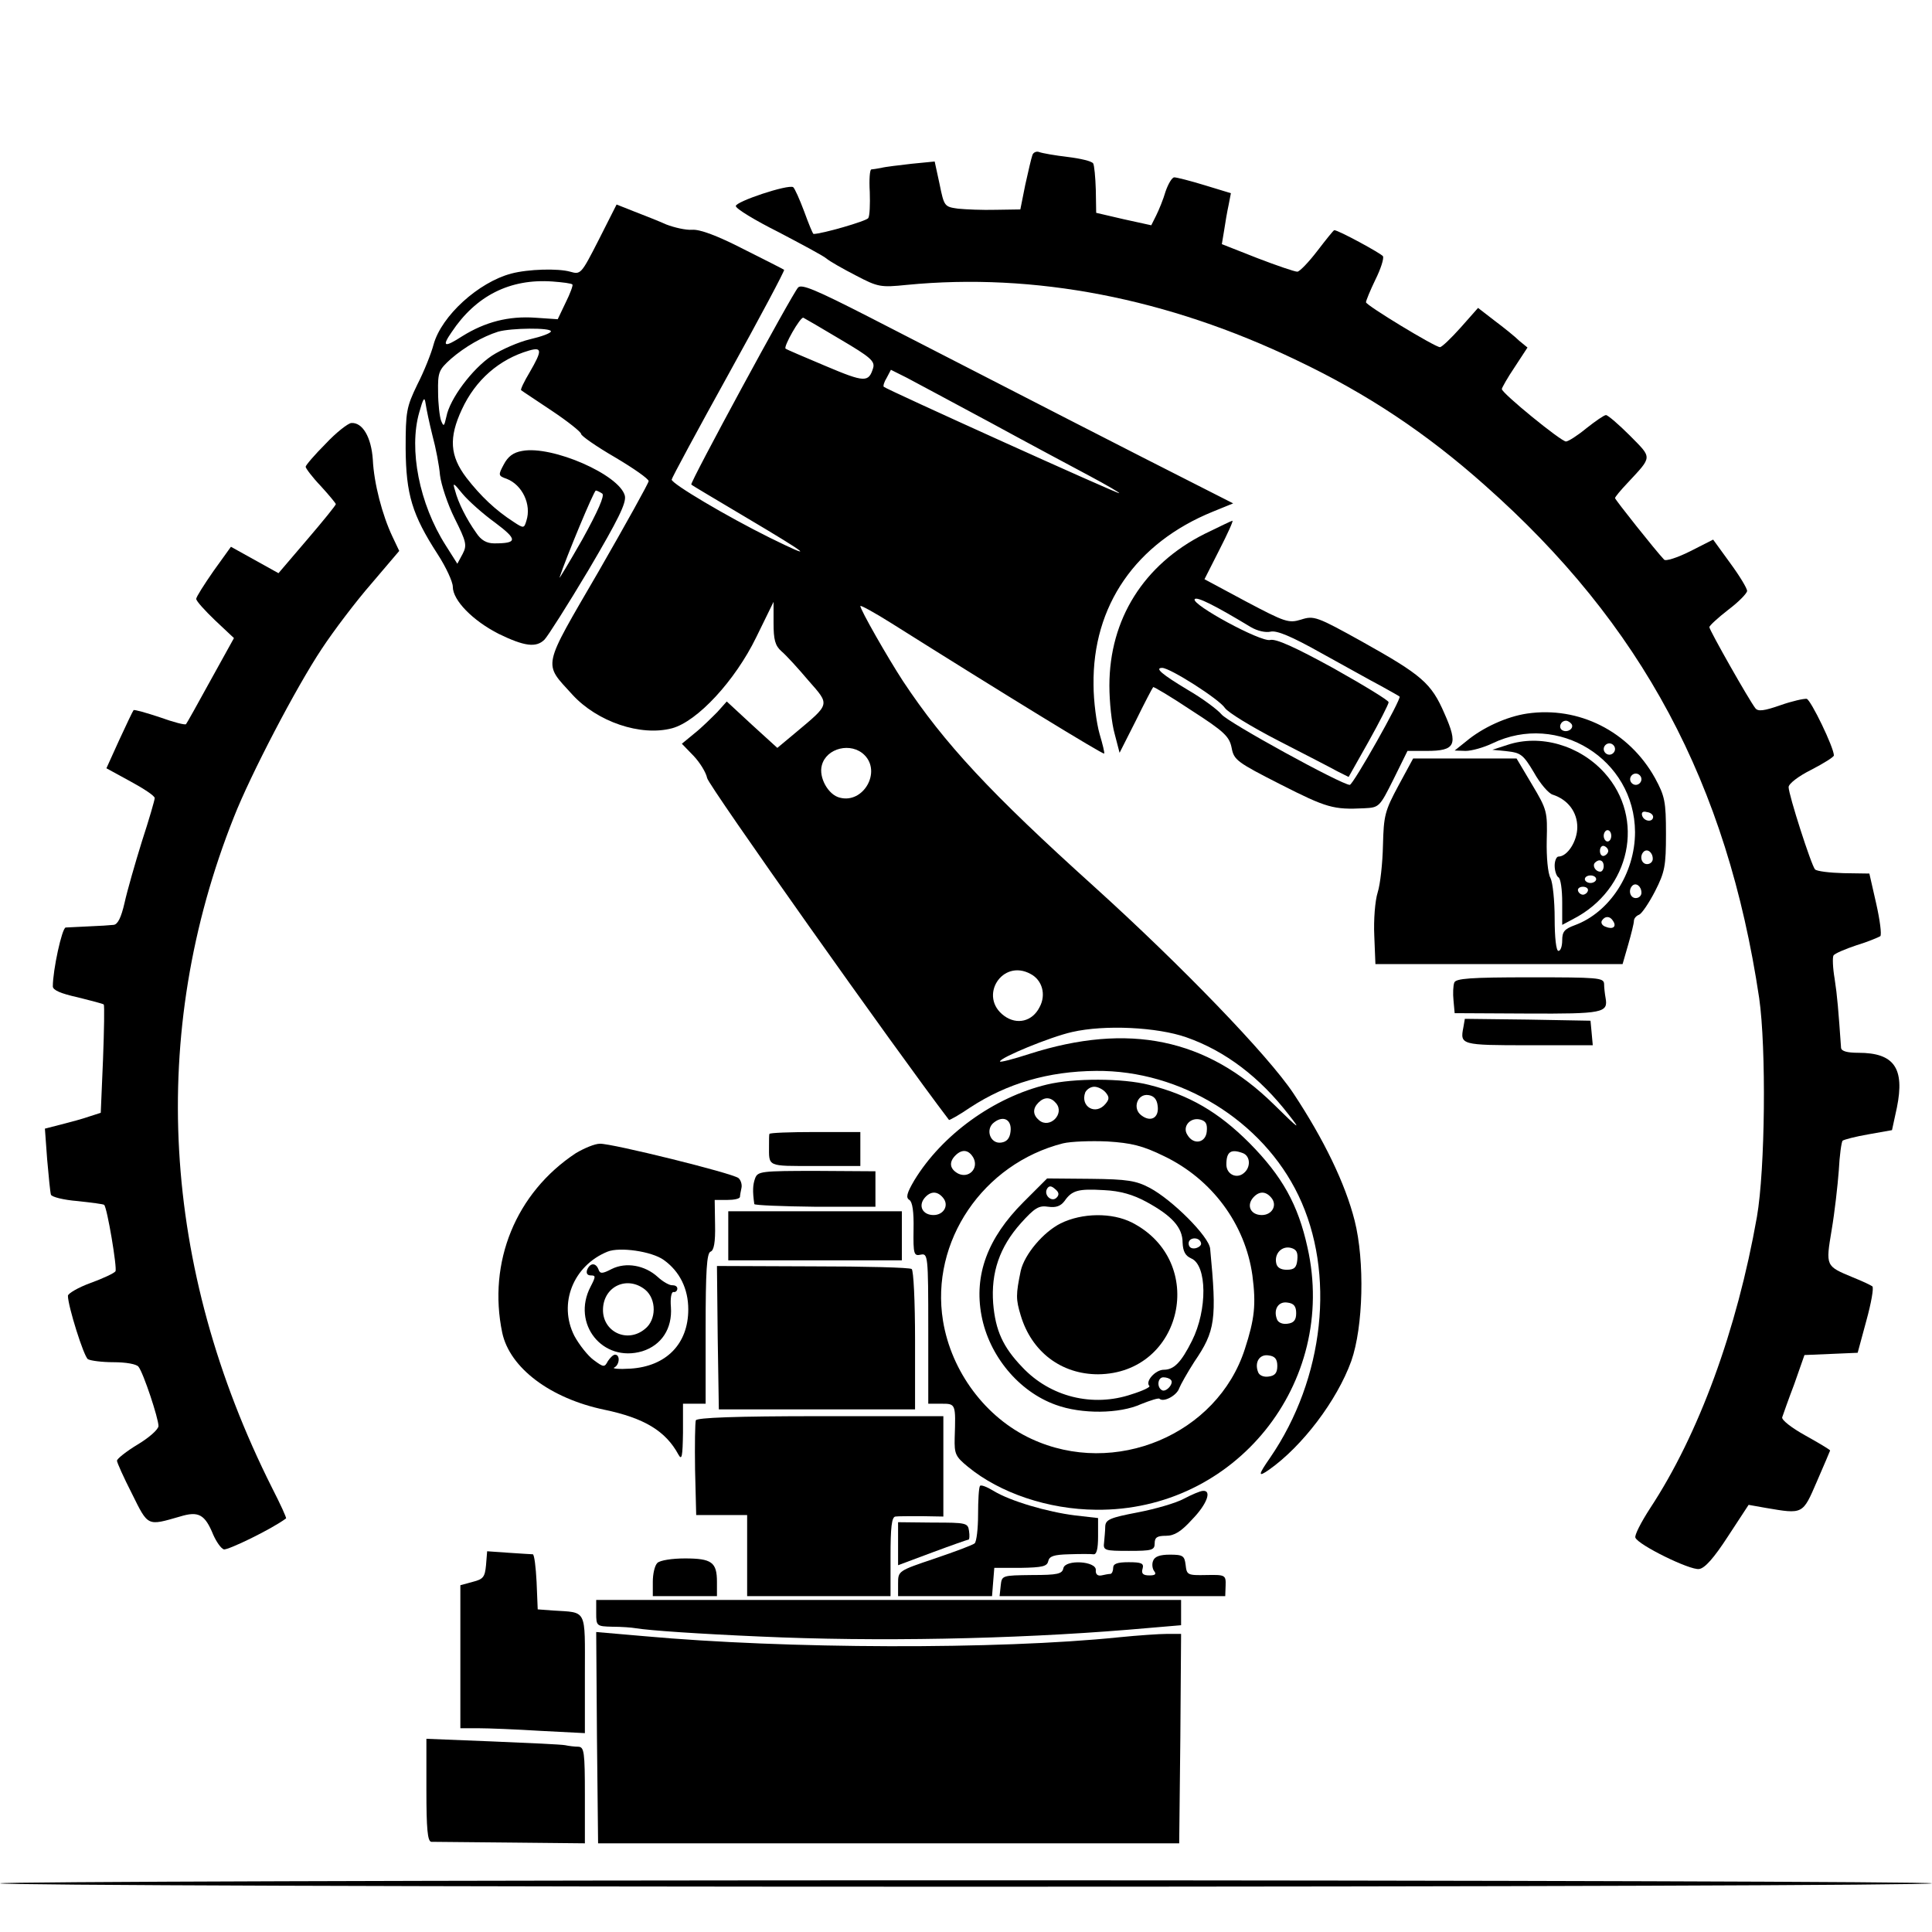
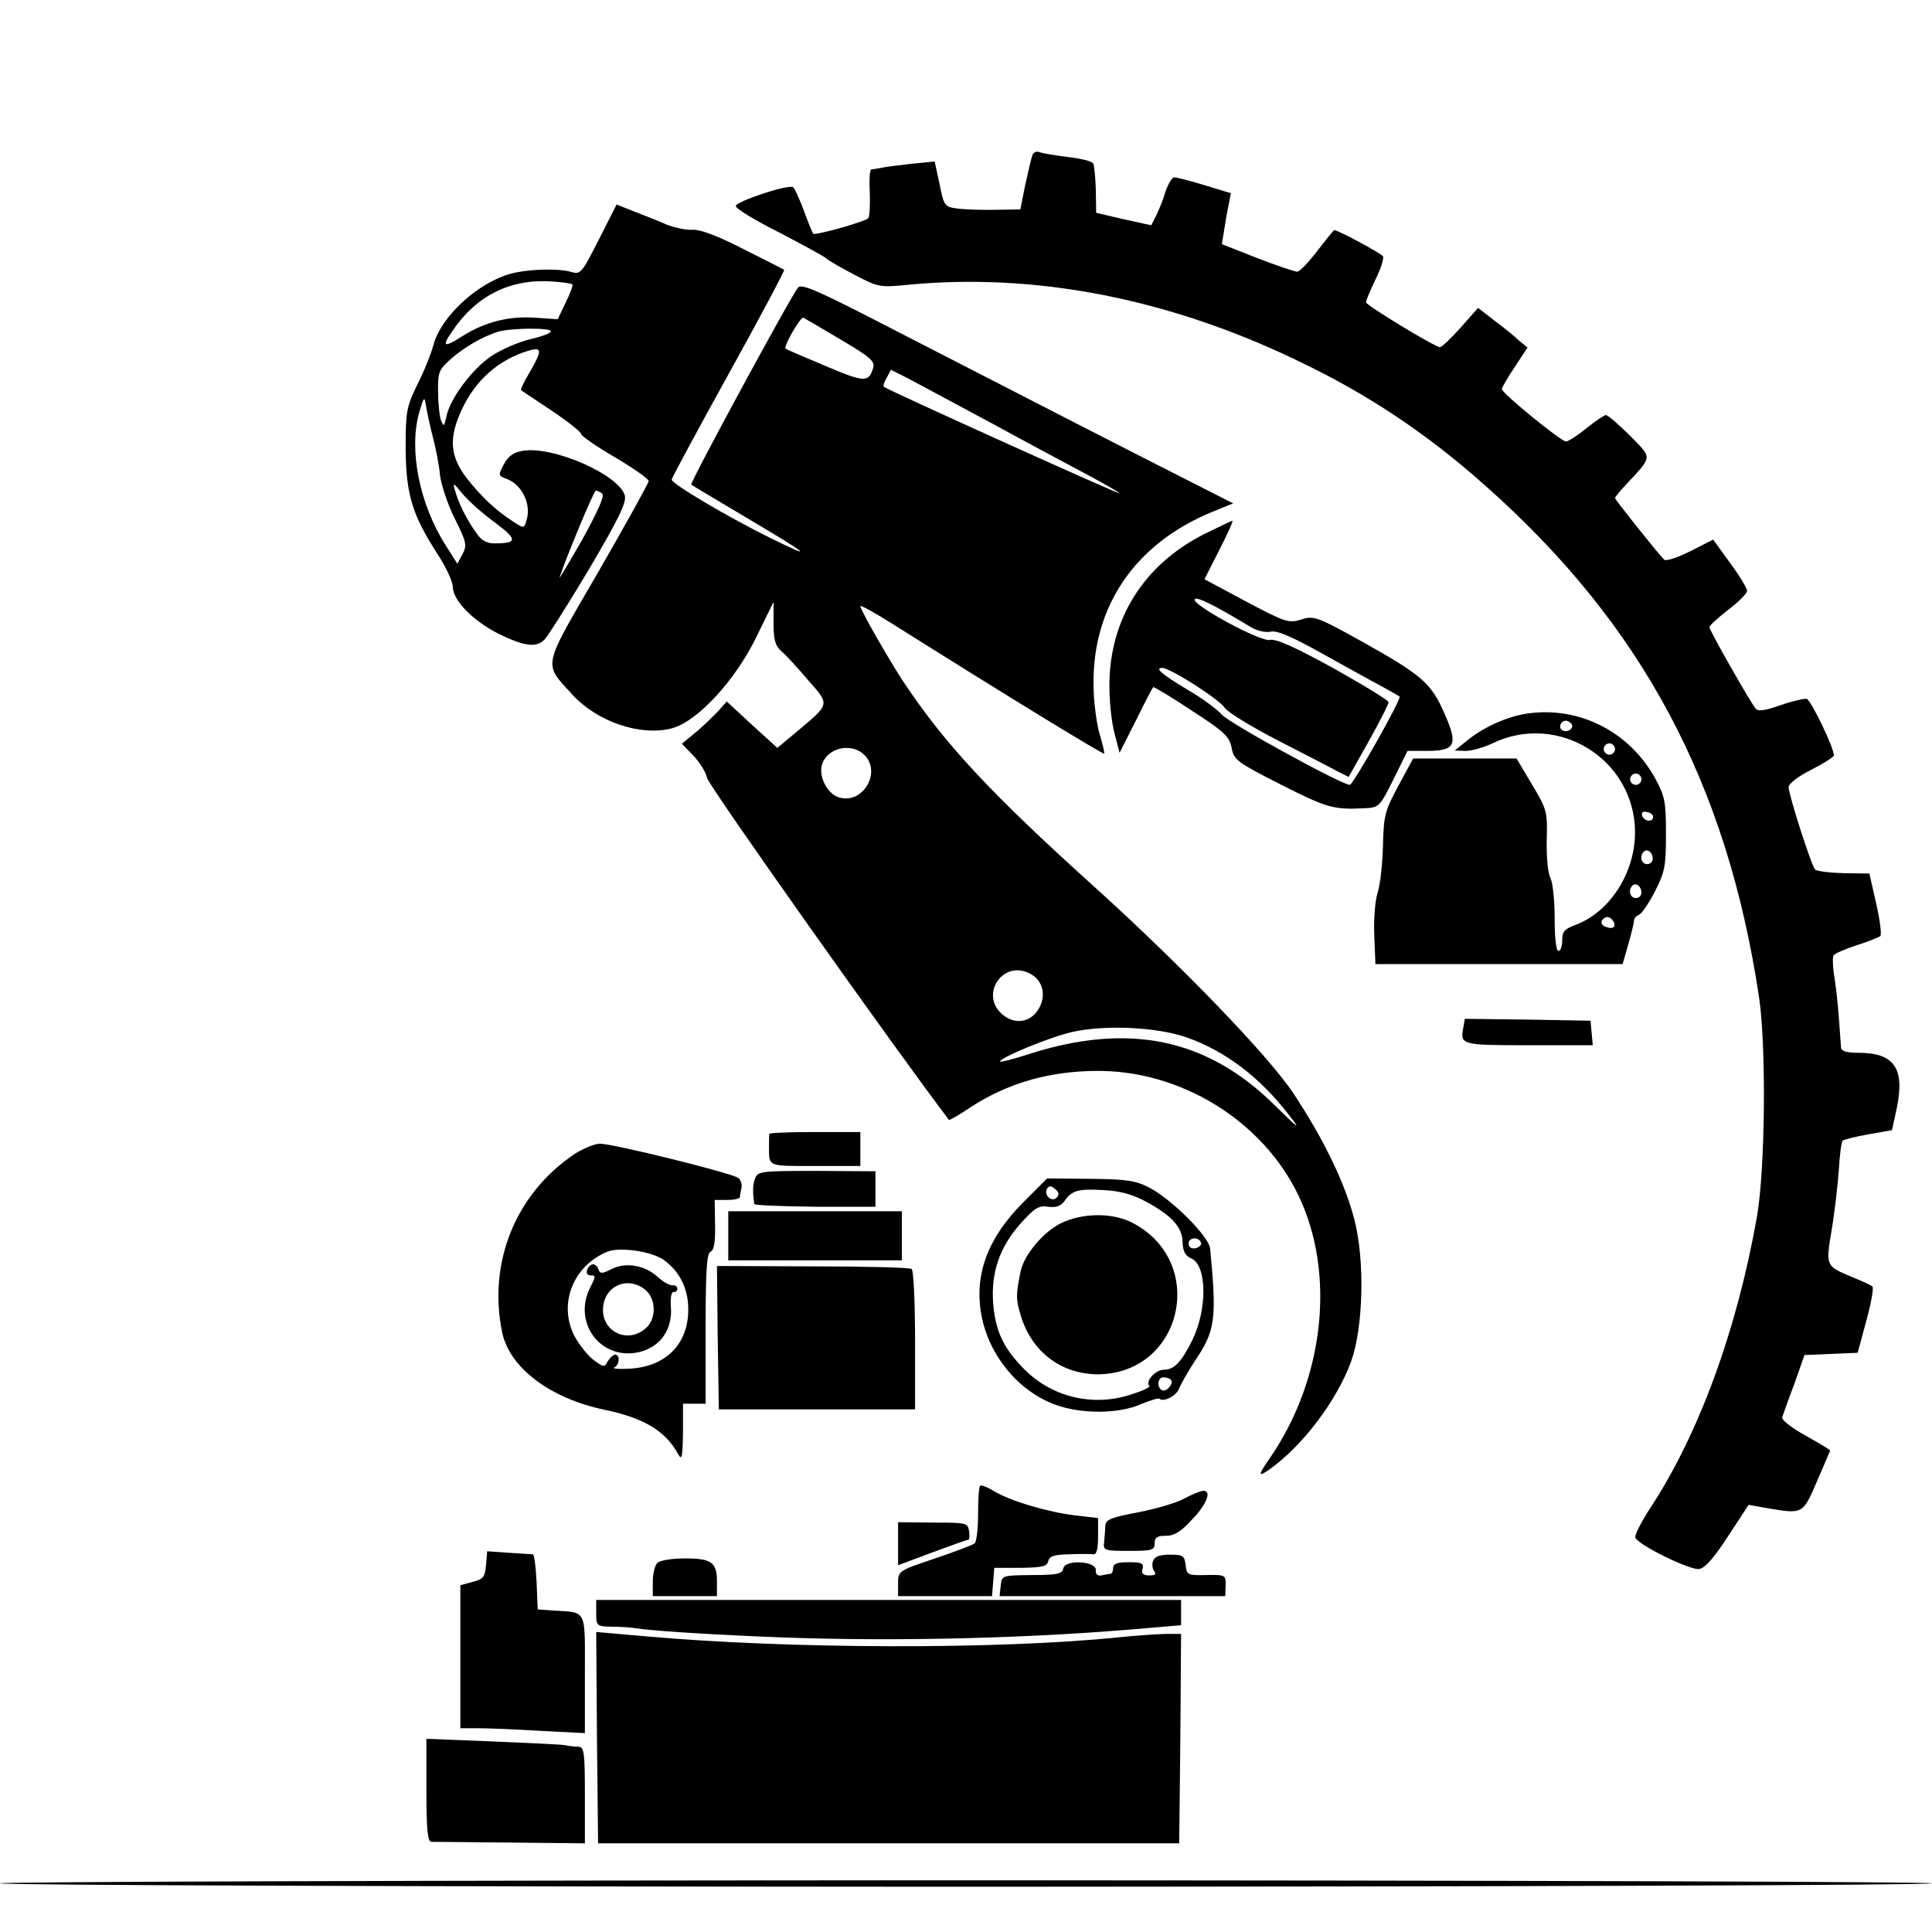
<svg xmlns="http://www.w3.org/2000/svg" version="1.0" width="512pt" height="512pt" viewBox="0 0 512 512" preserveAspectRatio="xMidYMid meet">
  <g transform="translate(0,512) scale(0.1,-0.1)" fill="#000000" stroke="none">
    <path d="M2736 4709 c-3 -8 -11 -43 -19 -79 l-13 -65 -65 -1 c-35 -1 -80 1 -100 3 -36 5 -37 6 -49 65 l-13 60 -61 -6 c-34 -4 -70 -8 -81 -11 -11 -2 -23 -4 -26 -4 -4 -1 -6 -27 -4 -60 1 -32 0 -63 -4 -69 -5 -8 -123 -42 -145 -42 -2 0 -13 27 -25 60 -12 32 -25 61 -29 64 -14 8 -152 -38 -152 -50 0 -7 51 -38 113 -69 61 -32 119 -63 127 -70 8 -7 43 -27 78 -45 59 -31 66 -32 135 -25 338 33 691 -35 1034 -200 187 -89 343 -193 498 -331 416 -368 642 -790 727 -1359 19 -132 16 -454 -6 -580 -53 -300 -154 -576 -283 -772 -24 -37 -42 -72 -39 -78 7 -19 145 -87 169 -83 15 2 39 29 76 86 l55 84 45 -8 c100 -17 98 -18 136 70 19 44 35 81 35 82 0 2 -30 20 -66 40 -36 20 -63 41 -61 48 2 6 16 46 32 88 l27 77 71 3 70 3 23 85 c13 47 20 87 16 91 -4 3 -27 14 -52 24 -72 30 -72 29 -56 125 8 47 16 118 19 158 2 40 7 75 10 79 4 3 34 11 69 17 l62 11 13 60 c21 104 -7 145 -102 145 -29 0 -45 4 -46 13 -7 99 -10 138 -17 183 -5 29 -6 57 -3 62 3 5 31 17 61 27 30 9 58 21 63 24 4 4 -1 43 -11 87 l-18 79 -68 1 c-37 1 -71 5 -76 10 -10 11 -70 198 -70 218 0 9 26 29 60 46 33 17 60 34 60 38 0 21 -61 147 -72 150 -7 1 -39 -6 -70 -17 -43 -15 -59 -17 -66 -8 -16 20 -122 207 -122 215 0 4 23 25 50 46 28 21 50 44 50 50 0 7 -20 40 -45 74 l-45 62 -61 -31 c-34 -17 -65 -27 -69 -22 -22 23 -130 159 -130 163 0 3 15 21 33 40 67 72 66 65 6 126 -29 29 -58 54 -63 54 -5 0 -28 -16 -52 -35 -23 -19 -48 -35 -54 -35 -13 0 -170 128 -170 139 0 3 15 30 34 58 l34 52 -22 18 c-11 11 -41 35 -65 53 l-44 34 -46 -52 c-26 -29 -50 -52 -55 -52 -13 0 -196 111 -196 119 0 4 11 31 25 60 14 28 23 56 20 62 -6 8 -118 69 -129 69 -2 0 -22 -25 -45 -55 -23 -30 -47 -55 -53 -55 -7 0 -54 16 -106 36 l-94 37 6 36 c3 20 8 50 12 68 l6 31 -69 21 c-39 12 -75 21 -81 21 -6 0 -16 -17 -23 -37 -6 -21 -18 -50 -25 -64 l-13 -26 -73 16 -73 17 -1 61 c-1 33 -4 65 -7 70 -4 6 -34 13 -67 17 -34 4 -68 10 -76 13 -7 3 -16 -1 -18 -8z" />
    <path d="M1587 4485 c-47 -92 -48 -93 -76 -85 -32 9 -111 7 -156 -5 -87 -23 -185 -112 -206 -188 -6 -23 -25 -71 -43 -106 -29 -60 -31 -72 -31 -170 1 -121 17 -175 85 -280 22 -34 40 -73 40 -86 0 -36 53 -90 122 -125 68 -33 99 -37 121 -15 8 8 61 91 117 185 79 134 100 177 96 196 -14 56 -193 134 -272 119 -24 -4 -38 -15 -49 -36 -15 -28 -15 -30 8 -38 41 -16 66 -68 52 -111 -6 -20 -7 -21 -34 -3 -48 31 -87 68 -125 117 -44 58 -47 106 -12 181 36 78 99 133 178 156 35 10 35 0 2 -57 -15 -25 -25 -46 -23 -48 2 -2 39 -26 82 -55 42 -28 77 -56 77 -61 0 -5 40 -33 90 -62 49 -29 89 -57 89 -63 0 -5 -60 -113 -133 -240 -151 -260 -147 -240 -69 -326 66 -72 181 -111 264 -89 67 18 167 126 223 241 l46 94 0 -56 c0 -44 4 -60 21 -75 12 -10 44 -45 71 -77 58 -66 59 -61 -34 -139 l-48 -40 -67 61 -67 62 -25 -28 c-15 -15 -41 -41 -60 -56 l-34 -28 31 -32 c17 -18 33 -44 36 -59 3 -19 500 -721 641 -906 1 -1 27 13 56 33 98 64 207 96 334 97 224 2 441 -132 536 -330 99 -206 69 -485 -75 -695 -32 -46 -33 -53 -3 -32 88 62 180 183 218 288 32 91 36 265 9 372 -25 99 -82 216 -162 337 -67 101 -298 340 -528 548 -275 248 -397 379 -507 545 -41 63 -113 189 -113 199 0 3 37 -17 83 -46 297 -187 560 -348 563 -345 2 1 -4 25 -12 52 -8 28 -16 86 -16 130 -3 210 112 376 316 459 l54 22 -122 62 c-113 57 -433 221 -845 433 -139 71 -177 87 -186 77 -16 -17 -288 -519 -283 -522 1 -2 66 -40 143 -86 172 -102 189 -116 65 -55 -113 56 -260 143 -260 154 0 4 68 130 151 280 83 150 149 274 147 276 -1 1 -50 26 -108 55 -68 35 -116 53 -136 51 -17 -1 -47 6 -68 14 -20 9 -58 24 -84 34 l-48 19 -47 -93z m-70 -119 c2 -2 -6 -24 -18 -48 l-21 -44 -59 4 c-71 5 -133 -11 -194 -49 -48 -31 -55 -28 -28 11 64 96 154 142 267 134 27 -2 51 -5 53 -8z m711 -146 c78 -46 91 -57 86 -75 -12 -39 -22 -39 -126 5 -57 24 -104 44 -106 46 -7 4 39 85 47 82 4 -2 49 -28 99 -58z m-768 22 c0 -5 -25 -14 -55 -21 -30 -7 -76 -27 -102 -44 -52 -35 -111 -114 -120 -161 -6 -26 -7 -28 -14 -11 -4 11 -8 45 -8 76 -1 53 2 59 34 88 37 32 84 59 125 72 35 10 140 11 140 1z m1165 -242 c99 -54 217 -117 262 -141 45 -24 81 -45 79 -46 -2 -3 -617 275 -624 282 -2 2 1 13 8 24 l11 21 42 -21 c23 -12 123 -66 222 -119z m-1479 -34 c9 -33 18 -80 20 -105 3 -25 20 -77 39 -115 31 -62 33 -71 21 -94 l-14 -26 -31 49 c-70 110 -98 254 -70 352 11 39 14 43 17 23 2 -14 10 -52 18 -84z m166 -231 c60 -45 60 -55 -2 -55 -20 0 -35 8 -48 28 -25 35 -48 80 -56 112 -7 22 -5 22 20 -9 15 -18 54 -53 86 -76z m284 77 c7 -5 -11 -46 -53 -122 -36 -63 -63 -108 -60 -100 17 52 91 230 96 230 3 0 11 -4 17 -8z m695 -693 c45 -45 -3 -129 -65 -113 -31 7 -57 54 -48 86 12 46 78 62 113 27z m440 -580 c31 -16 42 -55 24 -88 -19 -38 -60 -48 -94 -23 -69 51 -5 152 70 111z m413 -168 c103 -36 195 -106 272 -206 33 -42 27 -38 -40 28 -178 175 -385 218 -648 134 -43 -14 -78 -23 -78 -20 0 10 133 65 191 78 87 20 226 13 303 -14z" />
-     <path d="M863 3944 c-29 -29 -53 -57 -53 -61 0 -4 18 -28 40 -51 22 -24 40 -46 40 -48 0 -3 -34 -45 -76 -94 l-76 -89 -63 35 -63 35 -46 -64 c-25 -36 -46 -69 -46 -74 0 -6 23 -31 50 -57 l50 -47 -62 -112 c-34 -62 -63 -114 -65 -116 -2 -3 -33 5 -69 18 -36 12 -68 21 -70 19 -2 -2 -19 -38 -38 -79 l-34 -75 64 -35 c35 -19 64 -38 64 -44 0 -5 -15 -57 -34 -115 -18 -58 -39 -131 -46 -163 -9 -39 -18 -57 -29 -58 -9 -1 -38 -3 -66 -4 -27 -1 -55 -3 -61 -3 -10 -2 -34 -113 -34 -156 0 -10 21 -19 66 -29 36 -9 67 -17 69 -19 2 -2 1 -68 -2 -146 l-6 -141 -31 -10 c-17 -6 -50 -15 -74 -21 l-43 -11 6 -82 c4 -45 8 -87 10 -93 2 -6 33 -14 71 -17 37 -4 68 -8 70 -10 8 -7 35 -168 30 -176 -3 -5 -33 -19 -66 -31 -33 -12 -60 -28 -60 -34 0 -27 42 -161 53 -168 7 -4 37 -8 68 -8 33 0 61 -5 66 -12 13 -16 53 -137 53 -157 0 -9 -25 -31 -55 -49 -30 -18 -55 -38 -55 -43 0 -5 18 -45 40 -88 43 -87 40 -85 127 -60 49 15 66 6 88 -48 8 -18 20 -36 28 -39 10 -3 126 53 165 82 2 1 -15 38 -37 81 -294 585 -329 1205 -101 1778 44 112 165 344 233 446 31 47 90 125 131 172 l74 87 -18 38 c-27 57 -49 141 -52 204 -4 59 -27 99 -57 97 -9 -1 -40 -25 -68 -55z" />
    <path d="M3192 3705 c-161 -81 -252 -226 -252 -402 0 -43 6 -100 14 -128 l13 -50 43 85 c23 47 44 87 46 89 1 2 48 -26 102 -62 87 -56 100 -69 106 -99 6 -32 14 -38 130 -97 122 -62 140 -67 221 -63 40 2 41 3 78 77 l37 75 51 0 c76 0 84 16 47 99 -35 81 -60 102 -219 191 -119 66 -127 69 -161 58 -33 -10 -42 -7 -146 48 l-110 59 39 77 c22 43 38 78 35 78 -2 0 -35 -16 -74 -35z m123 -247 c17 -10 39 -15 52 -12 16 4 55 -12 135 -57 62 -34 133 -74 158 -87 25 -14 47 -26 49 -28 6 -5 -123 -234 -132 -234 -21 0 -324 166 -340 187 -10 12 -50 42 -88 64 -70 42 -90 59 -69 59 21 0 151 -83 166 -106 8 -12 72 -51 142 -87 70 -36 140 -72 156 -81 l30 -15 53 94 c29 52 53 99 53 104 0 5 -66 45 -146 90 -102 56 -153 79 -168 75 -25 -6 -209 94 -200 108 5 8 53 -16 149 -74z" />
    <path d="M4047 3229 c-54 -8 -118 -37 -162 -74 l-30 -24 29 -1 c16 0 48 9 71 20 174 84 377 -42 378 -235 0 -109 -67 -213 -160 -247 -27 -10 -33 -17 -33 -40 0 -15 -4 -28 -10 -28 -6 0 -10 35 -10 86 0 47 -5 95 -11 107 -7 12 -11 56 -10 100 2 76 1 81 -39 148 l-41 69 -137 0 -137 0 -39 -72 c-36 -67 -39 -79 -41 -158 -1 -47 -7 -103 -14 -125 -7 -22 -11 -73 -9 -115 l3 -75 328 0 327 0 15 52 c8 28 15 56 15 62 0 7 6 14 14 17 7 3 26 31 42 62 26 51 29 67 29 152 0 86 -3 100 -29 148 -69 124 -202 191 -339 171z m118 -28 c7 -12 -12 -24 -25 -16 -11 7 -4 25 10 25 5 0 11 -4 15 -9z m115 -66 c0 -8 -7 -15 -15 -15 -8 0 -15 7 -15 15 0 8 7 15 15 15 8 0 15 -7 15 -15z m70 -80 c0 -8 -7 -15 -15 -15 -8 0 -15 7 -15 15 0 8 7 15 15 15 8 0 15 -7 15 -15z m31 -100 c-1 -15 -24 -12 -29 3 -3 9 2 13 12 10 10 -1 17 -7 17 -13z m-1 -111 c0 -8 -7 -14 -15 -14 -15 0 -21 21 -9 33 10 9 24 -2 24 -19z m-30 -90 c0 -8 -7 -14 -15 -14 -15 0 -21 21 -9 33 10 9 24 -2 24 -19z m-75 -75 c10 -15 -1 -23 -20 -15 -9 3 -13 10 -10 16 8 13 22 13 30 -1z" />
-     <path d="M3995 3146 l-40 -13 40 -4 c35 -4 42 -9 70 -56 16 -29 39 -56 50 -59 40 -13 65 -46 65 -86 0 -37 -26 -78 -50 -78 -5 0 -10 -11 -10 -24 0 -14 5 -28 10 -31 6 -3 10 -33 10 -66 l0 -60 30 16 c151 78 191 266 82 387 -66 73 -170 103 -257 74z m275 -241 c0 -8 -4 -15 -10 -15 -5 0 -10 7 -10 15 0 8 5 15 10 15 6 0 10 -7 10 -15z m-8 -40 c0 -5 -5 -11 -11 -13 -6 -2 -11 4 -11 13 0 9 5 15 11 13 6 -2 11 -8 11 -13z m-12 -40 c0 -8 -4 -15 -9 -15 -13 0 -22 16 -14 24 11 11 23 6 23 -9z m-20 -35 c0 -5 -7 -10 -15 -10 -8 0 -15 5 -15 10 0 6 7 10 15 10 8 0 15 -4 15 -10z m-22 -31 c-2 -6 -8 -10 -13 -10 -5 0 -11 4 -13 10 -2 6 4 11 13 11 9 0 15 -5 13 -11z" />
-     <path d="M3854 2516 c-3 -8 -4 -29 -2 -48 l3 -33 193 -1 c200 -1 214 2 207 41 -2 11 -4 28 -4 38 -1 16 -17 17 -196 17 -159 0 -197 -3 -201 -14z" />
    <path d="M3878 2397 c-9 -46 -6 -47 173 -47 l170 0 -3 33 -3 32 -166 3 -167 2 -4 -23z" />
-     <path d="M2775 2246 c-142 -34 -279 -134 -352 -254 -20 -34 -23 -46 -13 -52 8 -5 12 -31 11 -78 -1 -66 1 -71 19 -67 19 4 20 -2 20 -196 l0 -199 35 0 c38 0 38 0 35 -91 -1 -42 2 -49 35 -76 85 -70 213 -113 340 -114 368 -4 641 335 560 695 -25 114 -67 189 -154 277 -82 82 -159 127 -266 154 -70 18 -199 18 -270 1z m155 -21 c10 -12 10 -18 0 -30 -26 -32 -68 -8 -54 30 4 8 14 15 24 15 10 0 23 -7 30 -15z m138 -36 c4 -31 -18 -44 -43 -25 -25 18 -11 58 18 54 15 -2 23 -11 25 -29z m-269 7 c23 -28 -17 -68 -45 -45 -17 14 -18 31 -2 47 16 16 33 15 47 -2z m-121 -75 c-2 -18 -10 -27 -25 -29 -29 -4 -43 36 -18 54 25 19 47 6 43 -25z m520 0 c-3 -30 -35 -36 -51 -9 -15 22 7 48 34 41 15 -4 19 -12 17 -32z m-113 -65 c127 -61 215 -180 234 -316 10 -77 6 -115 -20 -195 -73 -227 -345 -341 -566 -238 -121 56 -212 178 -234 313 -34 210 106 416 318 470 21 5 74 7 118 5 63 -4 93 -11 150 -39z m-505 -5 c14 -28 -13 -55 -41 -41 -22 12 -25 30 -7 48 18 18 36 15 48 -7z m714 13 c20 -8 21 -38 2 -53 -19 -16 -46 -3 -46 23 0 34 12 42 44 30z m-795 -118 c17 -20 2 -46 -25 -46 -29 0 -41 24 -24 45 16 19 34 19 49 1z m870 0 c17 -20 2 -46 -25 -46 -29 0 -41 24 -24 45 16 19 34 19 49 1z m69 -165 c-2 -20 -8 -26 -28 -26 -16 0 -26 6 -28 18 -5 25 15 46 39 40 15 -4 19 -12 17 -32z m-3 -141 c0 -18 -6 -26 -23 -28 -13 -2 -25 3 -28 12 -10 26 4 48 28 44 17 -2 23 -10 23 -28z m-50 -140 c0 -18 -6 -26 -23 -28 -13 -2 -25 3 -28 12 -10 26 4 48 28 44 17 -2 23 -10 23 -28z" />
    <path d="M2712 1934 c-95 -95 -131 -193 -111 -300 20 -107 99 -202 197 -237 68 -25 169 -24 226 2 25 10 47 17 49 14 11 -10 46 9 52 28 4 10 22 42 40 70 56 82 60 112 42 300 -3 32 -100 129 -160 161 -36 19 -59 23 -157 24 l-115 1 -63 -63z m88 12 c-13 -13 -35 7 -25 24 5 8 11 8 21 -1 10 -8 12 -15 4 -23z m238 -11 c68 -37 96 -68 96 -108 1 -23 7 -35 23 -42 42 -18 43 -136 2 -218 -29 -58 -48 -77 -75 -77 -22 0 -50 -31 -38 -43 3 -3 -18 -13 -47 -22 -103 -35 -216 -7 -290 72 -51 53 -71 97 -77 169 -6 82 17 149 73 212 37 41 48 48 73 44 21 -3 33 2 43 15 20 29 37 33 105 29 43 -2 77 -12 112 -31z m145 -110 c1 -5 -6 -11 -15 -13 -11 -2 -18 3 -18 13 0 17 30 18 33 0z m-80 -362 c9 -9 -13 -34 -24 -27 -14 8 -11 34 4 34 8 0 17 -3 20 -7z" />
    <path d="M2811 1878 c-46 -23 -96 -82 -106 -126 -13 -63 -13 -75 0 -118 29 -97 108 -156 205 -156 225 2 291 299 90 402 -53 27 -132 26 -189 -2z" />
    <path d="M2039 2115 c-1 -3 -1 -16 -1 -30 0 -58 -7 -55 122 -55 l120 0 0 45 0 45 -120 0 c-66 0 -120 -2 -121 -5z" />
    <path d="M1526 2064 c-159 -105 -234 -289 -195 -476 20 -93 127 -174 271 -204 105 -22 162 -56 196 -119 9 -16 11 -5 12 58 l0 77 30 0 30 0 0 199 c0 154 3 200 13 204 9 3 13 25 12 71 l-1 66 33 0 c18 0 33 3 34 8 0 4 2 15 4 24 2 9 -2 21 -8 26 -16 13 -336 92 -367 91 -14 0 -42 -12 -64 -25z m233 -283 c42 -30 65 -76 65 -131 0 -92 -59 -151 -153 -157 -31 -2 -50 0 -43 3 14 7 16 34 2 34 -5 0 -13 -8 -19 -17 -9 -17 -11 -17 -38 3 -15 11 -38 40 -51 64 -43 85 -3 186 88 223 32 13 117 1 149 -22z" />
    <path d="M1556 1755 c-3 -9 0 -15 10 -15 13 0 13 -3 -1 -30 -51 -98 32 -202 137 -171 51 16 80 60 76 117 -2 23 1 41 7 40 6 -1 10 4 10 9 0 6 -6 9 -13 9 -7 -1 -25 9 -39 22 -34 31 -84 40 -122 21 -25 -13 -31 -13 -35 -1 -7 18 -22 18 -30 -1z m154 -53 c30 -25 30 -80 -1 -104 -47 -39 -113 -7 -111 53 2 61 65 89 112 51z" />
    <path d="M2001 1997 c-6 -17 -7 -33 -2 -68 1 -3 73 -6 161 -7 l160 0 0 47 0 47 -156 1 c-147 0 -156 -1 -163 -20z" />
    <path d="M1930 1845 l0 -65 230 0 230 0 0 65 0 65 -230 0 -230 0 0 -65z" />
    <path d="M1902 1575 l3 -190 260 0 260 0 0 183 c0 103 -4 186 -9 189 -5 4 -123 7 -263 7 l-253 1 2 -190z" />
-     <path d="M1844 1356 c-2 -6 -3 -65 -2 -131 l3 -120 68 0 67 0 0 -107 0 -108 190 0 190 0 0 105 c0 77 3 105 13 106 6 1 38 1 70 1 l57 -1 0 133 0 133 -326 0 c-226 0 -327 -4 -330 -11z" />
    <path d="M2597 1182 c-3 -4 -5 -38 -5 -76 0 -37 -4 -71 -9 -76 -4 -4 -52 -22 -105 -40 -98 -33 -98 -33 -98 -67 l0 -33 124 0 125 0 3 38 3 37 70 0 c58 1 70 4 73 18 3 13 15 17 55 18 29 1 58 1 65 0 8 -1 12 14 12 47 l0 49 -61 7 c-73 9 -172 38 -216 65 -18 11 -34 17 -36 13z" />
    <path d="M3137 1148 c-20 -11 -75 -27 -122 -36 -73 -14 -85 -19 -86 -37 0 -11 -2 -30 -3 -42 -3 -22 1 -23 66 -23 61 0 68 2 68 20 0 16 7 20 30 20 22 0 40 11 69 43 40 41 53 78 29 76 -7 0 -30 -10 -51 -21z" />
    <path d="M2380 1029 l0 -57 91 34 c51 19 94 34 96 34 2 0 3 10 1 23 -3 21 -7 22 -95 22 l-93 1 0 -57z" />
    <path d="M1288 972 c-3 -31 -7 -37 -35 -44 l-33 -9 0 -189 0 -190 48 0 c26 0 100 -3 165 -7 l117 -6 0 156 c0 176 7 163 -85 169 l-40 3 -3 73 c-2 39 -6 72 -10 73 -4 0 -33 2 -64 4 l-57 4 -3 -37z" />
    <path d="M3056 984 c-4 -9 -2 -22 3 -28 6 -8 2 -11 -13 -11 -17 0 -22 5 -18 18 4 14 -3 17 -37 17 -30 0 -41 -4 -41 -15 0 -8 -3 -15 -7 -16 -5 0 -15 -2 -24 -4 -10 -2 -16 3 -15 14 2 24 -81 29 -86 5 -3 -15 -15 -18 -83 -18 -80 -1 -80 -1 -83 -28 l-3 -28 299 0 299 0 1 28 c1 28 -1 29 -51 28 -50 -1 -52 0 -55 27 -3 24 -7 27 -42 27 -26 0 -40 -5 -44 -16z" />
    <path d="M1742 978 c-7 -7 -12 -29 -12 -50 l0 -38 85 0 85 0 0 38 c0 52 -14 62 -85 62 -34 0 -66 -5 -73 -12z" />
    <path d="M1580 845 c0 -34 1 -35 43 -36 23 0 51 -2 62 -4 36 -6 168 -15 330 -22 306 -14 668 -7 974 18 l141 12 0 34 0 33 -775 0 -775 0 0 -35z" />
    <path d="M1582 515 l3 -280 770 0 770 0 3 278 2 277 -37 0 c-21 0 -78 -4 -128 -9 -320 -33 -883 -31 -1258 3 l-127 11 2 -280z" />
    <path d="M1130 376 c0 -102 3 -136 13 -137 6 0 101 -1 210 -2 l197 -2 0 128 c0 114 -2 127 -17 128 -10 0 -26 2 -35 4 -9 2 -96 6 -193 10 l-175 7 0 -136z" />
    <path d="M0 129 c0 -5 1144 -9 2560 -9 1408 0 2560 4 2560 9 0 4 -1152 8 -2560 8 -1416 0 -2560 -4 -2560 -8z" />
  </g>
</svg>